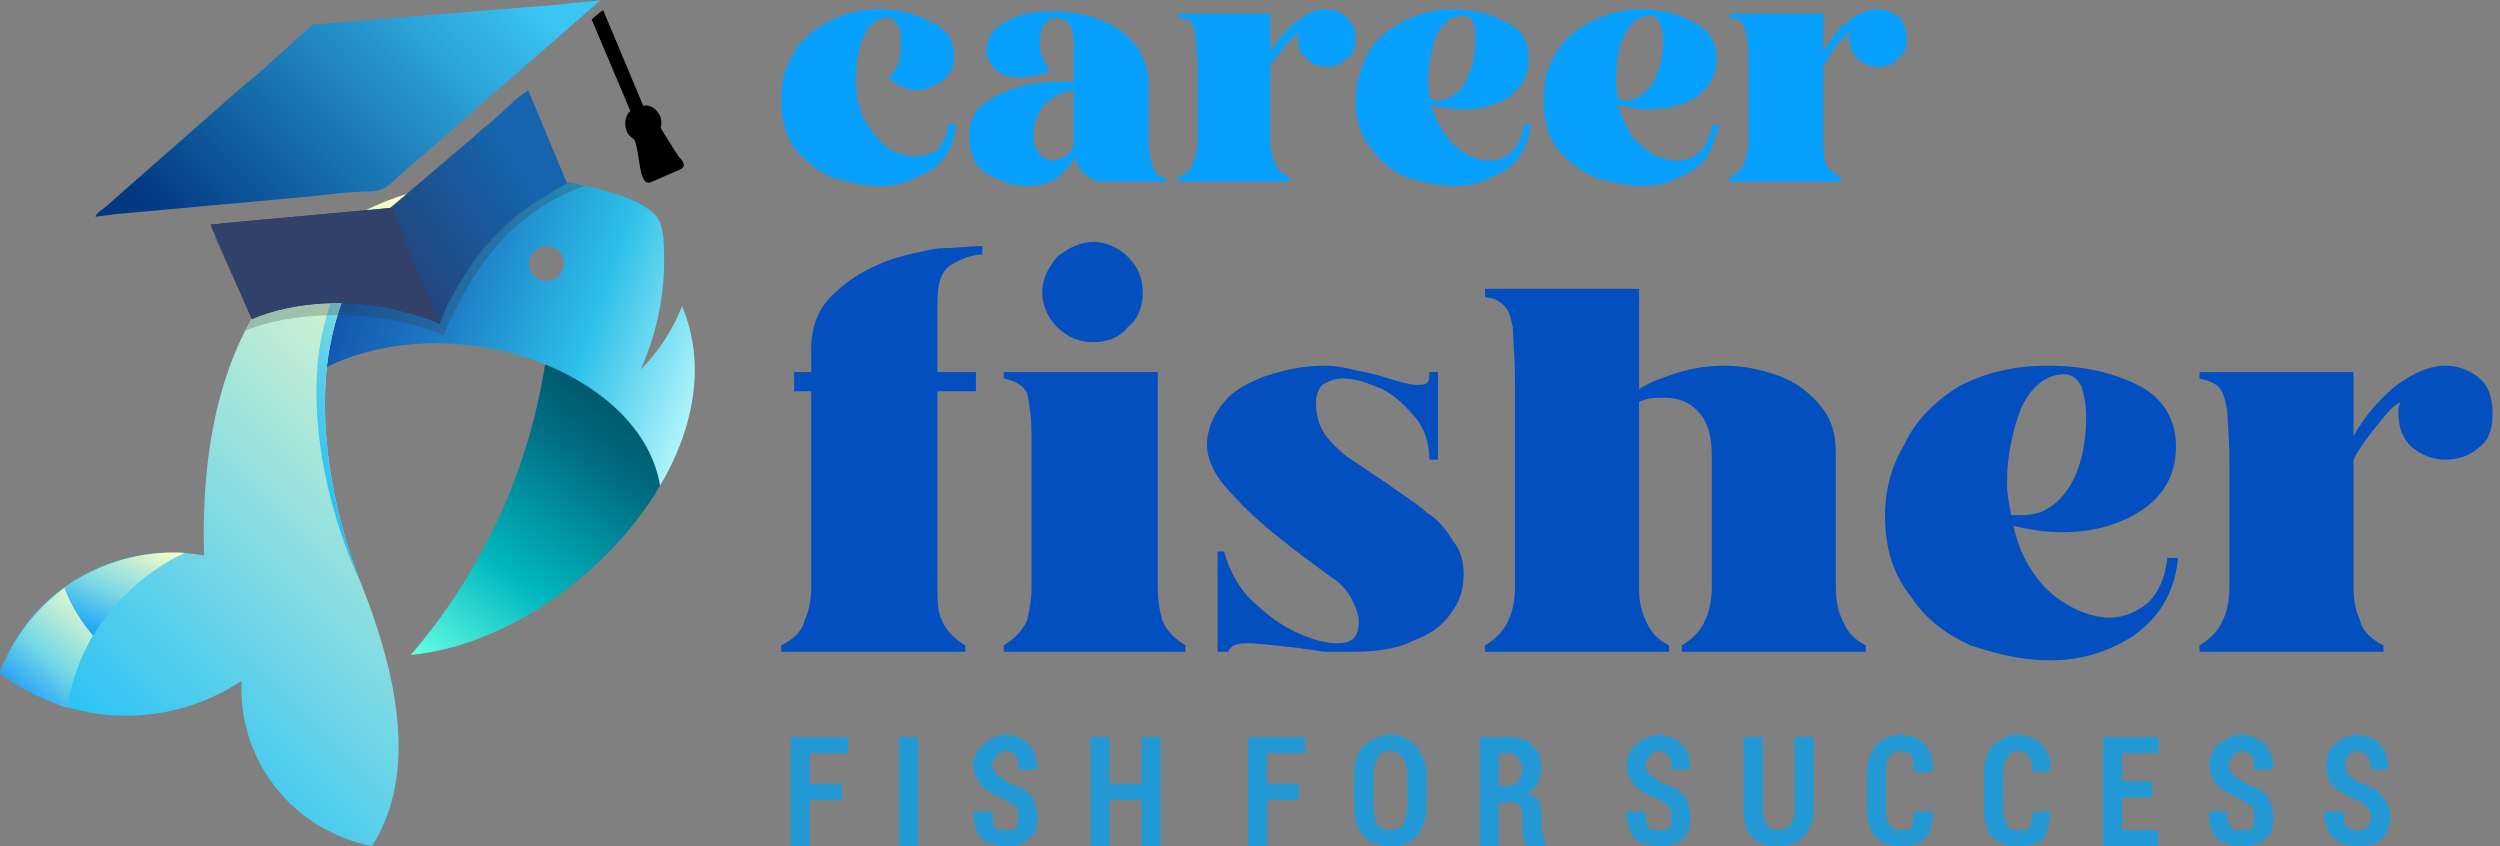
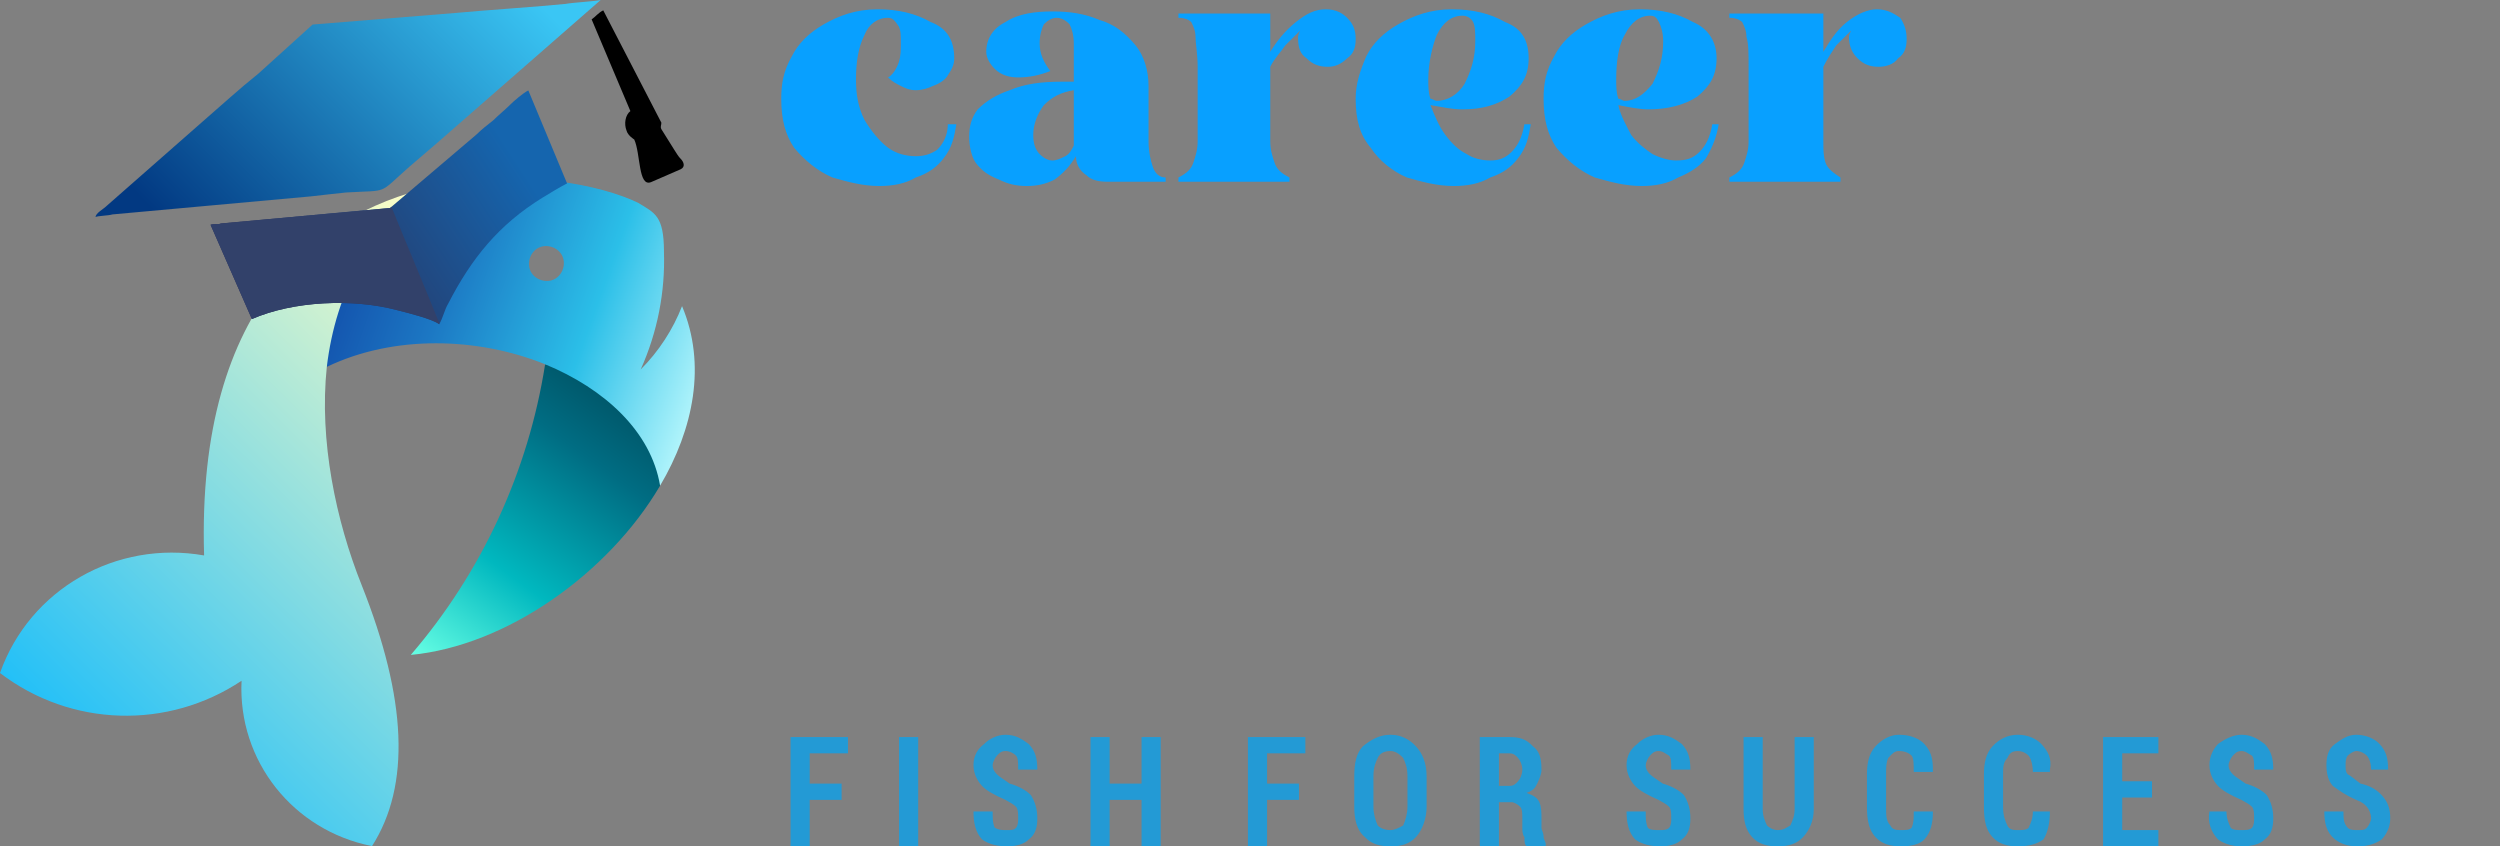
<svg xmlns="http://www.w3.org/2000/svg" width="192" height="65" viewBox="0 0 192 65" fill="none">
  <rect x="0" y="0" width="192" height="65" fill="#808080" stroke="none" />
  <path fill-rule="evenodd" clip-rule="evenodd" d="M50.694 37.302C50.893 32.738 48.016 28.869 41.865 27.976C40.575 36.21 37.004 43.949 31.548 50.298C38.889 49.603 46.726 44.048 50.694 37.302Z" fill="url(#paint0_linear_9_17676)" />
  <path fill-rule="evenodd" clip-rule="evenodd" d="M41.865 27.976C46.429 29.861 50 33.135 50.695 37.302C53.274 32.937 54.266 27.976 52.381 23.512C51.687 25.298 50.596 26.984 49.207 28.373C50.496 25.496 51.092 22.421 50.992 19.345C50.992 16.567 50.298 16.369 49.008 15.575C46.131 14.187 40.179 12.996 34.028 14.187C27.48 16.964 24.901 21.726 25.099 28.175C30.258 25.695 36.707 25.893 41.865 27.976ZM43.254 19.841C43.453 20.536 43.056 21.329 42.361 21.528C41.667 21.726 40.873 21.329 40.675 20.635C40.476 19.941 40.873 19.147 41.568 18.948C42.262 18.75 43.056 19.147 43.254 19.841Z" fill="url(#paint1_linear_9_17676)" />
  <path fill-rule="evenodd" clip-rule="evenodd" d="M27.778 44.941C25.794 39.98 24.504 33.829 25.099 28.175C25.794 22.421 28.373 17.163 34.028 14.187C24.702 15.972 15.079 23.115 15.675 42.659C8.929 41.468 2.282 45.238 0 51.687C5.456 55.853 12.897 56.052 18.552 52.282C18.254 58.433 22.52 63.79 28.571 64.98C31.548 60.318 31.25 53.671 27.778 44.941Z" fill="url(#paint2_linear_9_17676)" />
-   <path fill-rule="evenodd" clip-rule="evenodd" d="M25.099 28.175C25.794 22.421 28.373 17.163 34.028 14.187C27.877 16.865 25 22.024 24.405 27.778C23.909 33.433 25.298 39.583 27.778 44.941C25.794 39.98 24.504 33.829 25.099 28.175Z" fill="url(#paint3_linear_9_17676)" />
-   <path fill-rule="evenodd" clip-rule="evenodd" d="M7.143 48.81C6.25 47.718 5.456 46.528 4.96 45.139C2.778 46.726 0.992 49.008 0 51.687C1.587 52.877 3.373 53.77 5.159 54.365C5.456 52.381 6.151 50.496 7.143 48.81Z" fill="url(#paint4_linear_9_17676)" />
-   <path fill-rule="evenodd" clip-rule="evenodd" d="M4.96 45.139C5.456 46.528 6.25 47.718 7.143 48.81C8.829 46.131 11.21 43.849 14.187 42.46C10.814 42.262 7.639 43.254 4.96 45.139Z" fill="url(#paint5_linear_9_17676)" />
  <path fill-rule="evenodd" clip-rule="evenodd" d="M7.341 16.667C7.54 16.567 8.333 16.567 8.631 16.468L23.909 15.079C24.802 14.98 25.595 14.881 26.587 14.782C29.96 14.583 28.968 14.98 31.448 12.798C32.143 12.202 32.837 11.607 33.532 11.012L46.131 0C45.734 0.099 43.948 0.198 43.452 0.298C41.568 0.496 37.103 0.794 35.02 0.992L24.008 1.885L19.841 5.655C18.353 6.845 17.064 8.036 15.575 9.325L8.234 15.774C7.937 16.071 7.341 16.369 7.341 16.667Z" fill="url(#paint6_linear_9_17676)" />
-   <path fill-rule="evenodd" clip-rule="evenodd" d="M18.849 25.397C22.024 24.008 27.381 23.909 30.754 24.702C31.547 24.901 33.432 25.397 34.028 25.794C36.21 20.933 38.789 16.567 44.841 14.286C44.246 14.087 44.147 14.087 43.551 13.988C43.154 14.187 39.782 8.73 39.484 9.028C39.087 9.325 38.591 9.722 38.194 10.119C37.698 10.516 37.301 10.813 36.805 11.21L30.258 16.865L17.262 18.155C17.063 18.155 16.766 18.155 16.468 18.254L19.345 24.405L18.849 25.397Z" fill="#373435" fill-opacity="0.251" />
  <path fill-rule="evenodd" clip-rule="evenodd" d="M19.345 24.504C22.52 23.115 27.083 22.917 30.456 23.81C31.25 24.008 33.234 24.504 33.73 24.901C34.028 24.405 34.127 23.81 34.424 23.314C36.21 19.841 38.293 17.262 41.666 15.179C42.163 14.881 42.956 14.385 43.551 14.087L40.575 6.944C40.178 7.143 39.484 7.738 39.186 8.036C38.789 8.433 38.293 8.829 37.897 9.226C37.401 9.623 37.004 9.921 36.607 10.318L29.96 15.972L16.964 17.163C16.766 17.262 16.468 17.163 16.17 17.262L19.345 24.504Z" fill="url(#paint7_linear_9_17676)" />
  <path fill-rule="evenodd" clip-rule="evenodd" d="M19.345 24.504C22.52 23.115 27.083 22.917 30.456 23.809C31.25 24.008 33.234 24.504 33.73 24.901V24.802C32.738 22.322 30.853 17.857 30.059 15.873L29.96 15.972L16.964 17.163C16.766 17.262 16.468 17.163 16.17 17.262L19.345 24.504Z" fill="#32416A" />
-   <path fill-rule="evenodd" clip-rule="evenodd" d="M45.437 1.488L48.413 8.532C48.016 8.829 47.917 9.524 48.115 10.02C48.214 10.417 48.71 10.714 48.71 10.714C49.206 11.806 49.008 14.385 50 13.988L52.282 12.996C52.679 12.798 52.48 12.401 52.282 12.203C52.083 12.004 51.984 11.806 51.786 11.508L50.794 9.921C50.694 9.722 50.794 9.623 50.794 9.425C50.794 8.532 49.901 7.937 49.405 8.135L46.329 0.794C45.933 0.992 45.734 1.29 45.437 1.488Z" fill="black" />
+   <path fill-rule="evenodd" clip-rule="evenodd" d="M45.437 1.488L48.413 8.532C48.016 8.829 47.917 9.524 48.115 10.02C48.214 10.417 48.71 10.714 48.71 10.714C49.206 11.806 49.008 14.385 50 13.988L52.282 12.996C52.679 12.798 52.48 12.401 52.282 12.203C52.083 12.004 51.984 11.806 51.786 11.508L50.794 9.921C50.694 9.722 50.794 9.623 50.794 9.425L46.329 0.794C45.933 0.992 45.734 1.29 45.437 1.488Z" fill="black" />
  <path fill-rule="evenodd" clip-rule="evenodd" d="M67.544 14.286C66.232 14.286 65.084 13.959 63.936 13.632C62.788 13.141 61.804 12.324 60.984 11.342C60.328 10.361 60 9.217 60 7.582C60 6.437 60.164 5.456 60.82 4.312C61.312 3.33 62.132 2.513 63.28 1.859C64.428 1.205 65.74 0.714 67.38 0.714C69.02 0.714 70.332 1.041 71.48 1.695C72.792 2.186 73.284 3.167 73.284 4.475C73.284 4.966 73.12 5.293 72.792 5.783C72.628 6.11 72.136 6.437 71.644 6.601C71.316 6.764 70.824 6.928 70.332 6.928C69.84 6.928 69.512 6.764 69.184 6.601C68.856 6.437 68.528 6.274 68.2 5.947C68.528 5.783 68.856 5.293 69.02 4.802C69.184 4.312 69.184 3.821 69.184 3.33C69.184 2.676 69.184 2.349 69.02 2.022C68.692 1.532 68.528 1.368 68.2 1.368C67.38 1.368 66.724 1.859 66.396 2.676C65.904 3.657 65.74 4.802 65.74 6.11C65.74 7.255 65.904 8.236 66.396 9.217C66.888 10.034 67.544 10.852 68.2 11.342C68.856 11.833 69.676 11.997 70.332 11.997C70.988 11.997 71.48 11.833 71.972 11.506C72.464 11.015 72.792 10.361 72.792 9.544H73.448C73.284 10.525 73.12 11.342 72.464 12.16C71.972 12.814 71.316 13.305 70.332 13.632C69.512 14.122 68.528 14.286 67.544 14.286ZM78.86 14.286C78.04 14.286 77.384 14.122 76.728 13.795C75.908 13.468 75.416 13.141 74.924 12.487C74.596 11.997 74.432 11.179 74.432 10.525C74.432 9.707 74.596 9.053 75.088 8.399C75.744 7.745 76.564 7.255 77.548 6.928C78.696 6.437 80.008 6.274 81.484 6.274C81.976 6.274 82.304 6.274 82.468 6.274V3.33C82.468 2.676 82.304 2.186 82.14 1.859C81.812 1.532 81.484 1.368 81.156 1.368C80.828 1.368 80.5 1.532 80.172 1.859C80.008 2.186 79.844 2.676 79.844 3.33C79.844 4.148 80.172 4.802 80.664 5.456C79.844 5.783 79.024 5.947 78.204 5.947C77.548 5.947 76.892 5.783 76.4 5.293C76.072 4.966 75.744 4.475 75.744 3.985C75.744 3.003 76.236 2.186 77.22 1.695C78.204 1.041 79.516 0.878 80.828 0.878C82.14 0.878 83.288 1.041 84.436 1.532C85.584 1.859 86.404 2.513 87.224 3.494C87.88 4.312 88.208 5.456 88.208 6.601V10.852C88.208 11.669 88.372 12.324 88.536 12.814C88.7 13.305 89.028 13.632 89.52 13.632V13.959H85.092C84.272 13.959 83.78 13.795 83.452 13.468C82.96 13.141 82.632 12.651 82.632 11.997C82.14 12.814 81.648 13.305 80.992 13.795C80.336 14.122 79.68 14.286 78.86 14.286ZM82.468 6.928C81.484 7.091 80.828 7.418 80.172 8.072C79.68 8.726 79.352 9.544 79.352 10.361C79.352 11.015 79.516 11.506 79.844 11.833C80.172 12.16 80.5 12.324 80.828 12.324C81.156 12.324 81.484 12.16 81.812 11.997C82.14 11.833 82.304 11.506 82.468 11.179V6.928ZM90.504 13.632C91.16 13.305 91.488 12.978 91.652 12.487C91.816 11.997 91.98 11.506 91.98 10.852V5.129C91.98 4.148 91.816 3.33 91.816 2.84C91.816 2.349 91.652 2.022 91.488 1.695C91.324 1.532 90.996 1.368 90.504 1.368V1.041H97.556V3.985C98.048 3.167 98.704 2.349 99.524 1.695C100.344 1.041 101 0.714 101.82 0.714C102.64 0.714 103.132 1.041 103.46 1.368C103.952 1.859 104.116 2.349 104.116 3.003C104.116 3.657 103.952 4.148 103.46 4.475C102.968 4.966 102.476 5.129 101.984 5.129C101.328 5.129 100.836 4.966 100.344 4.475C99.852 4.148 99.688 3.657 99.688 2.84C99.688 2.84 99.688 2.676 99.852 2.349C99.524 2.676 99.196 3.003 98.704 3.494C98.376 3.985 97.884 4.475 97.556 5.129V10.852C97.556 11.506 97.72 11.997 97.884 12.487C98.048 12.978 98.376 13.305 99.032 13.632V13.959H90.504V13.632ZM111.66 14.286C110.348 14.286 109.2 13.959 108.052 13.632C106.904 13.141 105.92 12.324 105.264 11.342C104.444 10.361 104.116 9.217 104.116 7.582C104.116 6.437 104.444 5.456 104.936 4.312C105.428 3.33 106.248 2.513 107.396 1.859C108.544 1.205 109.856 0.714 111.496 0.714C113.136 0.714 114.448 1.041 115.596 1.695C116.908 2.186 117.4 3.167 117.4 4.475C117.4 5.783 116.908 6.601 115.924 7.418C114.94 8.072 113.792 8.399 112.316 8.399C111.496 8.399 110.84 8.236 109.856 8.072C110.184 8.89 110.512 9.707 111.004 10.361C111.496 11.015 111.988 11.506 112.644 11.833C113.136 12.16 113.792 12.324 114.448 12.324C115.104 12.324 115.596 12.16 116.088 11.669C116.58 11.179 116.908 10.525 117.072 9.544H117.564C117.4 10.525 117.236 11.342 116.58 12.16C116.088 12.814 115.432 13.305 114.448 13.632C113.628 14.122 112.644 14.286 111.66 14.286ZM109.856 7.582C110.02 7.582 110.184 7.745 110.348 7.745C111.168 7.745 111.988 7.255 112.48 6.437C112.972 5.456 113.3 4.475 113.3 3.167C113.3 2.513 113.3 2.022 113.136 1.695C112.972 1.368 112.644 1.205 112.316 1.205C111.496 1.205 110.84 1.695 110.348 2.676C110.02 3.494 109.692 4.802 109.692 6.11C109.692 6.601 109.692 7.091 109.856 7.582ZM126.092 14.286C124.78 14.286 123.632 13.959 122.484 13.632C121.336 13.141 120.352 12.324 119.532 11.342C118.876 10.361 118.548 9.217 118.548 7.582C118.548 6.437 118.712 5.456 119.368 4.312C119.86 3.33 120.68 2.513 121.828 1.859C122.976 1.205 124.288 0.714 125.928 0.714C127.568 0.714 128.88 1.041 130.028 1.695C131.176 2.186 131.832 3.167 131.832 4.475C131.832 5.783 131.34 6.601 130.356 7.418C129.372 8.072 128.06 8.399 126.584 8.399C125.928 8.399 125.108 8.236 124.288 8.072C124.452 8.89 124.944 9.707 125.272 10.361C125.764 11.015 126.42 11.506 126.912 11.833C127.568 12.16 128.224 12.324 128.716 12.324C129.536 12.324 130.028 12.16 130.52 11.669C131.012 11.179 131.34 10.525 131.504 9.544H131.996C131.832 10.525 131.504 11.342 131.012 12.16C130.52 12.814 129.7 13.305 128.88 13.632C128.06 14.122 127.076 14.286 126.092 14.286ZM124.288 7.582C124.452 7.582 124.616 7.745 124.78 7.745C125.6 7.745 126.256 7.255 126.912 6.437C127.404 5.456 127.732 4.475 127.732 3.167C127.732 2.513 127.568 2.022 127.404 1.695C127.24 1.368 127.076 1.205 126.748 1.205C125.928 1.205 125.272 1.695 124.78 2.676C124.288 3.494 124.124 4.802 124.124 6.11C124.124 6.601 124.124 7.091 124.288 7.582ZM132.816 13.632C133.472 13.305 133.8 12.978 133.964 12.487C134.128 11.997 134.292 11.506 134.292 10.852V5.129C134.292 4.148 134.292 3.33 134.128 2.84C134.128 2.349 133.964 2.022 133.8 1.695C133.636 1.532 133.308 1.368 132.816 1.368V1.041H140.033V3.985C140.525 3.167 141.017 2.349 141.837 1.695C142.657 1.041 143.477 0.714 144.133 0.714C144.953 0.714 145.445 1.041 145.937 1.368C146.265 1.859 146.429 2.349 146.429 3.003C146.429 3.657 146.265 4.148 145.773 4.475C145.445 4.966 144.789 5.129 144.297 5.129C143.641 5.129 143.149 4.966 142.657 4.475C142.329 4.148 142.001 3.657 142.001 2.84C142.001 2.84 142.001 2.676 142.165 2.349C141.837 2.676 141.509 3.003 141.017 3.494C140.689 3.985 140.361 4.475 140.033 5.129V10.852C140.033 11.506 140.033 11.997 140.197 12.487C140.361 12.978 140.853 13.305 141.345 13.632V13.959H132.816V13.632Z" fill="#08A0FF" />
  <path fill-rule="evenodd" clip-rule="evenodd" d="M64.635 61.429H62.185V65H60.714V56.607H65.125V57.857H62.185V60.179H64.635V61.429ZM70.517 65H69.046V56.607H70.517V65ZM78.195 62.857C78.195 62.5 78.195 62.143 78.032 61.964C77.869 61.786 77.542 61.607 77.215 61.429C76.398 61.071 75.745 60.714 75.418 60.357C75.091 60 74.764 59.464 74.764 58.75C74.764 58.036 75.091 57.5 75.581 57.143C75.908 56.786 76.562 56.429 77.215 56.429C78.032 56.429 78.522 56.786 79.012 57.143C79.502 57.679 79.666 58.214 79.666 59.107H78.195C78.195 58.571 78.195 58.214 78.032 58.036C77.869 57.857 77.542 57.679 77.215 57.679C76.888 57.679 76.725 57.857 76.562 58.036C76.398 58.214 76.235 58.571 76.235 58.75C76.235 59.107 76.398 59.286 76.562 59.464C76.725 59.643 77.052 59.821 77.542 60.179C78.195 60.357 78.849 60.714 79.176 61.071C79.502 61.607 79.666 62.143 79.666 62.857C79.666 63.571 79.502 64.107 79.012 64.464C78.686 64.821 78.032 65 77.379 65C76.562 65 75.908 64.821 75.418 64.464C74.928 63.929 74.764 63.214 74.764 62.321H76.235C76.235 62.857 76.235 63.214 76.398 63.571C76.725 63.75 76.888 63.75 77.379 63.75C77.705 63.75 77.869 63.75 78.032 63.571C78.195 63.393 78.195 63.036 78.195 62.857ZM89.141 65H87.671V61.429H85.22V65H83.75V56.607H85.22V60.179H87.671V56.607H89.141V65ZM99.761 61.429H97.31V65H95.84V56.607H100.251V57.857H97.31V60.179H99.761V61.429ZM109.563 61.964C109.563 62.857 109.236 63.75 108.746 64.286C108.256 64.821 107.603 65 106.786 65C105.969 65 105.315 64.821 104.825 64.286C104.172 63.75 104.008 62.857 104.008 61.964V59.643C104.008 58.571 104.172 57.857 104.662 57.321C105.315 56.786 105.969 56.429 106.786 56.429C107.603 56.429 108.256 56.786 108.746 57.321C109.236 57.857 109.563 58.571 109.563 59.643V61.964ZM108.093 59.643C108.093 58.929 107.929 58.571 107.766 58.214C107.439 57.857 107.113 57.679 106.786 57.679C106.296 57.679 105.969 57.857 105.806 58.214C105.642 58.571 105.479 58.929 105.479 59.643V61.964C105.479 62.5 105.642 63.036 105.806 63.393C105.969 63.571 106.296 63.75 106.786 63.75C107.113 63.75 107.439 63.571 107.766 63.393C107.929 63.036 108.093 62.5 108.093 61.964V59.643ZM115.118 61.607V65H113.647V56.607H115.935C116.752 56.607 117.242 56.786 117.732 57.321C118.222 57.679 118.385 58.214 118.385 59.107C118.385 59.464 118.222 59.821 118.059 60.179C117.895 60.536 117.732 60.714 117.242 60.893C117.732 61.071 118.059 61.25 118.222 61.607C118.385 61.964 118.385 62.5 118.385 62.857V63.571C118.385 63.75 118.549 63.929 118.549 64.286C118.549 64.464 118.712 64.643 118.712 64.821V65H117.242C117.078 64.821 117.078 64.643 117.078 64.286C116.915 64.107 116.915 63.75 116.915 63.571V62.857C116.915 62.5 116.915 62.143 116.752 61.964C116.588 61.786 116.261 61.607 116.098 61.607H115.118ZM115.118 60.357H115.935C116.261 60.357 116.425 60.179 116.588 60C116.752 59.821 116.915 59.464 116.915 59.107C116.915 58.75 116.752 58.393 116.588 58.214C116.425 58.036 116.261 57.857 115.935 57.857H115.118V60.357ZM128.351 62.857C128.351 62.5 128.351 62.143 128.188 61.964C128.024 61.786 127.698 61.607 127.371 61.429C126.554 61.071 125.901 60.714 125.574 60.357C125.247 60 124.92 59.464 124.92 58.75C124.92 58.036 125.247 57.5 125.737 57.143C126.064 56.786 126.717 56.429 127.371 56.429C128.188 56.429 128.678 56.786 129.168 57.143C129.658 57.679 129.821 58.214 129.821 59.107H128.351C128.351 58.571 128.351 58.214 128.188 58.036C127.861 57.857 127.698 57.679 127.371 57.679C127.044 57.679 126.881 57.857 126.717 58.036C126.554 58.214 126.391 58.571 126.391 58.75C126.391 59.107 126.554 59.286 126.717 59.464C126.881 59.643 127.208 59.821 127.698 60.179C128.351 60.357 129.005 60.714 129.331 61.071C129.658 61.607 129.821 62.143 129.821 62.857C129.821 63.571 129.658 64.107 129.168 64.464C128.841 64.821 128.188 65 127.534 65C126.717 65 126.064 64.821 125.574 64.464C125.084 63.929 124.92 63.214 124.92 62.321H126.391C126.391 62.857 126.391 63.214 126.554 63.571C126.717 63.75 127.044 63.75 127.534 63.75C127.698 63.75 128.024 63.75 128.188 63.571C128.351 63.393 128.351 63.036 128.351 62.857ZM139.297 56.607V62.143C139.297 63.036 138.97 63.75 138.48 64.286C137.99 64.821 137.337 65 136.52 65C135.703 65 135.049 64.821 134.559 64.286C134.069 63.75 133.906 63.036 133.906 62.143V56.607H135.376V62.143C135.376 62.679 135.54 63.036 135.703 63.393C135.866 63.571 136.193 63.75 136.52 63.75C137.01 63.75 137.173 63.571 137.5 63.393C137.663 63.036 137.827 62.679 137.827 62.143V56.607H139.297ZM148.446 62.321C148.446 63.214 148.283 63.929 147.793 64.464C147.466 64.821 146.812 65 145.996 65C145.179 65 144.525 64.821 144.035 64.286C143.545 63.75 143.382 63.036 143.382 61.964V59.464C143.382 58.571 143.545 57.857 144.035 57.321C144.525 56.786 145.179 56.429 145.832 56.429C146.812 56.429 147.466 56.786 147.793 57.143C148.283 57.679 148.446 58.214 148.446 59.107V59.286H146.976C146.976 58.75 146.976 58.214 146.812 58.036C146.649 57.857 146.322 57.679 145.832 57.679C145.505 57.679 145.342 57.857 145.015 58.214C144.852 58.571 144.852 58.929 144.852 59.464V61.964C144.852 62.679 144.852 63.036 145.179 63.393C145.342 63.75 145.669 63.75 145.996 63.75C146.322 63.75 146.649 63.75 146.812 63.571C146.976 63.214 146.976 62.857 146.976 62.321H148.446ZM157.432 62.321C157.432 63.214 157.268 63.929 156.942 64.464C156.451 64.821 155.798 65 154.981 65C154.164 65 153.511 64.821 153.021 64.286C152.53 63.75 152.367 63.036 152.367 61.964V59.464C152.367 58.571 152.53 57.857 153.021 57.321C153.511 56.786 154.164 56.429 154.981 56.429C155.798 56.429 156.451 56.786 156.778 57.143C157.268 57.679 157.595 58.214 157.432 59.107V59.286H156.125C156.125 58.75 155.961 58.214 155.798 58.036C155.635 57.857 155.308 57.679 154.981 57.679C154.491 57.679 154.328 57.857 154.164 58.214C153.837 58.571 153.837 58.929 153.837 59.464V61.964C153.837 62.679 154.001 63.036 154.164 63.393C154.328 63.75 154.654 63.75 154.981 63.75C155.308 63.75 155.635 63.75 155.798 63.571C155.961 63.214 156.125 62.857 156.125 62.321H157.432ZM165.274 61.25H162.986V63.75H165.764V65H161.516V56.607H165.764V57.857H162.986V60H165.274V61.25ZM173.116 62.857C173.116 62.5 173.116 62.143 172.952 61.964C172.789 61.786 172.462 61.607 172.135 61.429C171.318 61.071 170.665 60.714 170.338 60.357C170.011 60 169.685 59.464 169.685 58.75C169.685 58.036 170.011 57.5 170.338 57.143C170.828 56.786 171.482 56.429 172.135 56.429C172.952 56.429 173.442 56.786 173.932 57.143C174.423 57.679 174.586 58.214 174.586 59.107H173.116C173.116 58.571 173.116 58.214 172.952 58.036C172.625 57.857 172.462 57.679 172.135 57.679C171.809 57.679 171.645 57.857 171.482 58.036C171.318 58.214 171.155 58.571 171.155 58.75C171.155 59.107 171.318 59.286 171.482 59.464C171.645 59.643 171.972 59.821 172.462 60.179C173.116 60.357 173.769 60.714 174.096 61.071C174.423 61.607 174.586 62.143 174.586 62.857C174.586 63.571 174.423 64.107 173.932 64.464C173.606 64.821 172.952 65 172.135 65C171.482 65 170.828 64.821 170.338 64.464C169.848 63.929 169.521 63.214 169.685 62.321H170.992C170.992 62.857 171.155 63.214 171.318 63.571C171.482 63.75 171.809 63.75 172.135 63.75C172.462 63.75 172.789 63.75 172.952 63.571C173.116 63.393 173.116 63.036 173.116 62.857ZM182.101 62.857C182.101 62.5 181.938 62.143 181.774 61.964C181.611 61.786 181.448 61.607 180.958 61.429C180.141 61.071 179.651 60.714 179.16 60.357C178.834 60 178.67 59.464 178.67 58.75C178.67 58.036 178.834 57.5 179.324 57.143C179.814 56.786 180.304 56.429 180.958 56.429C181.774 56.429 182.428 56.786 182.755 57.143C183.245 57.679 183.408 58.214 183.408 59.107H182.101C182.101 58.571 181.938 58.214 181.774 58.036C181.611 57.857 181.284 57.679 180.958 57.679C180.794 57.679 180.467 57.857 180.304 58.036C180.141 58.214 180.141 58.571 180.141 58.75C180.141 59.107 180.141 59.286 180.304 59.464C180.631 59.643 180.794 59.821 181.284 60.179C182.101 60.357 182.591 60.714 182.918 61.071C183.408 61.607 183.571 62.143 183.571 62.857C183.571 63.571 183.245 64.107 182.918 64.464C182.428 64.821 181.774 65 181.121 65C180.304 65 179.814 64.821 179.324 64.464C178.67 63.929 178.507 63.214 178.507 62.321H179.977C179.977 62.857 179.977 63.214 180.304 63.571C180.467 63.75 180.794 63.75 181.121 63.75C181.448 63.75 181.611 63.75 181.774 63.571C181.938 63.393 182.101 63.036 182.101 62.857Z" fill="#239AD5" />
-   <path fill-rule="evenodd" clip-rule="evenodd" d="M60 49.566C60.986 49.074 61.643 48.418 61.807 47.598C62.136 46.942 62.3 45.959 62.3 45.139V30.051H60.986V28.575H62.3V26.771C62.3 24.967 62.957 23.491 64.107 22.507C65.257 21.359 66.736 20.539 68.543 19.883C69.693 19.555 71.007 19.227 72.157 19.063C73.471 19.063 74.457 18.899 75.443 18.899V19.555C74.621 19.555 73.8 19.883 72.979 20.375C72.321 20.867 71.993 21.687 71.993 23.163V28.575H74.95V30.051H71.993V45.139C71.993 46.122 71.993 46.942 72.321 47.598C72.65 48.418 73.307 49.074 74.129 49.566V50.058H60V49.566ZM83.986 26.279C83 26.279 82.014 25.951 81.193 25.131C80.536 24.475 80.043 23.491 80.043 22.507C80.043 21.359 80.536 20.539 81.193 19.719C82.014 19.063 83 18.571 83.986 18.571C84.971 18.571 85.957 19.063 86.614 19.719C87.436 20.539 87.764 21.359 87.764 22.507C87.764 23.491 87.436 24.475 86.614 25.131C85.957 25.951 84.971 26.279 83.986 26.279ZM77.086 49.566C77.907 49.074 78.564 48.418 78.893 47.598C79.057 46.942 79.221 45.959 79.221 45.139V33.495C79.221 32.019 79.057 31.035 78.893 30.215C78.564 29.559 77.907 29.231 77.086 29.067V28.575H88.914V45.139C88.914 46.122 89.079 46.942 89.243 47.598C89.571 48.418 90.229 49.074 91.05 49.566V50.058H77.086V49.566ZM93.514 42.351H94.007C94.336 43.498 94.829 44.647 95.814 45.794C96.8 46.778 97.95 47.762 99.264 48.418C100.579 49.074 101.729 49.402 102.714 49.402C103.864 49.402 104.357 48.91 104.357 47.762C104.357 47.27 104.193 46.778 103.864 46.122C103.536 45.467 103.043 44.81 102.221 44.319L101.564 43.827C99.757 42.515 98.279 41.367 97.129 40.383C95.979 39.399 94.993 38.415 94.007 37.267C93.186 36.283 92.693 35.135 92.693 34.151C92.693 33.003 93.186 31.855 94.007 30.871C94.664 30.051 95.814 29.395 97.129 28.903C98.607 28.411 100.086 28.083 101.729 28.083C102.55 28.083 103.371 28.247 104.029 28.411C104.85 28.575 105.671 28.739 106.657 29.067C107.643 29.395 108.464 29.559 108.793 29.559C109.121 29.559 109.45 29.559 109.614 29.395C109.779 29.231 109.779 28.903 109.779 28.575H110.436V35.299H109.779C109.779 34.151 109.45 33.003 108.793 32.183C107.971 31.199 107.15 30.379 106.164 29.887C105.014 29.395 104.029 29.067 103.207 29.067C102.55 29.067 102.057 29.231 101.564 29.559C101.236 29.887 101.071 30.379 101.071 30.871C101.071 31.855 101.236 32.511 101.729 33.331C102.221 33.987 102.879 34.643 103.536 35.135C104.357 35.627 105.179 36.283 106.493 37.103C107.807 38.087 108.957 38.743 109.614 39.399C110.436 39.891 111.093 40.711 111.586 41.531C112.243 42.351 112.407 43.171 112.407 44.154C112.407 45.303 112.079 46.286 111.421 47.106C110.764 48.09 109.779 48.746 108.464 49.238C107.15 49.894 105.507 50.058 103.7 50.058C103.043 50.058 102.714 50.058 102.386 50.058C102.057 50.058 101.4 50.058 100.743 49.894C100.25 49.894 99.757 49.73 99.429 49.73C97.786 49.566 96.636 49.402 95.814 49.402C94.993 49.402 94.5 49.566 94.336 50.058H93.514V42.351ZM114.05 49.566C114.871 49.074 115.529 48.418 115.857 47.598C116.186 46.942 116.35 45.959 116.35 45.139V29.231C116.35 27.427 116.186 25.951 116.186 25.131C116.021 24.311 115.857 23.819 115.529 23.491C115.2 23.163 114.707 22.835 114.05 22.835V22.179H125.879V29.887C126.864 29.231 128.014 28.903 129 28.575C130.15 28.247 131.3 28.083 132.45 28.083C133.929 28.083 135.407 28.411 136.721 28.903C138.036 29.395 139.021 30.215 139.843 31.199C140.664 32.183 140.993 33.331 140.993 34.807V45.139C140.993 46.122 141.157 46.942 141.486 47.598C141.814 48.418 142.307 49.074 143.293 49.566V50.058H129.164V49.566C129.986 49.074 130.643 48.418 130.971 47.598C131.3 46.942 131.464 45.959 131.464 45.139V34.971C131.464 33.495 131.136 32.347 130.479 31.691C129.821 30.871 128.836 30.543 127.85 30.543C127.193 30.543 126.536 30.543 125.879 30.871V45.139C125.879 46.122 126.043 46.942 126.371 47.598C126.7 48.418 127.193 49.074 128.179 49.566V50.058H114.05V49.566ZM157.421 50.714C155.286 50.714 153.314 50.222 151.343 49.566C149.536 48.746 147.893 47.598 146.743 45.794C145.429 44.154 144.771 42.187 144.771 39.563C144.771 37.595 145.264 35.791 146.25 34.151C147.071 32.347 148.55 30.871 150.357 29.723C152.164 28.739 154.464 28.083 157.257 28.083C159.886 28.083 162.186 28.575 164.157 29.559C166.129 30.543 167.114 32.183 167.114 34.315C167.114 36.283 166.293 37.923 164.65 39.071C163.007 40.219 160.871 40.875 158.407 40.875C157.257 40.875 155.943 40.711 154.629 40.383C154.957 41.859 155.45 43.007 156.271 44.154C157.093 45.303 157.914 45.959 159.064 46.614C160.05 47.106 161.036 47.434 162.021 47.434C163.171 47.434 164.157 46.942 164.979 46.286C165.8 45.467 166.293 44.319 166.457 42.843H167.279C167.114 44.483 166.621 45.794 165.8 46.942C164.814 48.254 163.664 49.074 162.186 49.73C160.707 50.386 159.229 50.714 157.421 50.714ZM154.464 39.563C154.793 39.563 155.121 39.563 155.286 39.563C156.764 39.563 157.914 38.907 158.9 37.431C159.721 36.119 160.214 34.315 160.214 32.019C160.214 31.035 160.05 30.379 159.886 29.723C159.557 29.067 159.064 28.739 158.571 28.739C157.257 28.739 156.107 29.559 155.286 31.199C154.629 32.839 154.136 34.807 154.136 37.103C154.136 37.923 154.3 38.743 154.464 39.563ZM168.921 49.566C169.743 49.074 170.4 48.418 170.729 47.598C171.057 46.942 171.221 45.959 171.221 45.139V35.463C171.221 33.659 171.057 32.347 171.057 31.527C170.893 30.707 170.729 30.051 170.4 29.723C170.071 29.395 169.579 29.231 168.921 29.067V28.575H180.75V33.495C181.571 32.019 182.557 30.871 183.871 29.723C185.186 28.739 186.5 28.083 187.814 28.083C188.964 28.083 189.95 28.575 190.607 29.231C191.264 29.887 191.429 30.871 191.429 31.855C191.429 33.003 191.1 33.823 190.443 34.315C189.786 34.971 188.8 35.299 187.814 35.299C186.829 35.299 186.007 34.971 185.186 34.315C184.529 33.659 184.2 32.839 184.2 31.691C184.2 31.363 184.2 31.199 184.364 30.871C183.707 31.199 183.214 31.855 182.557 32.675C181.9 33.495 181.243 34.315 180.75 35.299V45.139C180.75 46.122 180.914 46.942 181.243 47.598C181.407 48.418 182.064 49.074 183.05 49.566V50.058H168.921V49.566Z" fill="#044FBF" />
  <defs>
    <linearGradient id="paint0_linear_9_17676" x1="32.553" y1="51.021" x2="49.757" y2="27.282" gradientUnits="userSpaceOnUse">
      <stop stop-color="#67FFE4" />
      <stop offset="0.322" stop-color="#00B8BF" />
      <stop offset="0.69" stop-color="#006D83" />
      <stop offset="1" stop-color="#004454" />
    </linearGradient>
    <linearGradient id="paint1_linear_9_17676" x1="22.979" y1="19.661" x2="55.51" y2="31.296" gradientUnits="userSpaceOnUse">
      <stop stop-color="#0F42A3" />
      <stop offset="0.329" stop-color="#1C77C3" />
      <stop offset="0.659" stop-color="#2BBFE8" />
      <stop offset="1" stop-color="#CCFFFF" />
    </linearGradient>
    <linearGradient id="paint2_linear_9_17676" x1="-2.792" y1="59.606" x2="36.835" y2="19.508" gradientUnits="userSpaceOnUse">
      <stop stop-color="#00B6FF" />
      <stop offset="0.49" stop-color="#7FDAE3" />
      <stop offset="1" stop-color="#FFFFC6" />
    </linearGradient>
    <linearGradient id="paint3_linear_9_17676" x1="19.249" y1="34.281" x2="39.075" y2="24.861" gradientUnits="userSpaceOnUse">
      <stop stop-color="#00B6FF" />
      <stop offset="0.549" stop-color="#8EDFDF" />
      <stop offset="0.788" stop-color="#FFFFC6" />
      <stop offset="1" stop-color="#FFFFC6" />
    </linearGradient>
    <linearGradient id="paint4_linear_9_17676" x1="-0.162" y1="54.143" x2="7.394" y2="45.284" gradientUnits="userSpaceOnUse">
      <stop stop-color="#0083FF" />
      <stop offset="0.451" stop-color="#72D8E6" />
      <stop offset="1" stop-color="#FFFFC6" />
    </linearGradient>
    <linearGradient id="paint5_linear_9_17676" x1="7.574" y1="50.04" x2="11.612" y2="41.241" gradientUnits="userSpaceOnUse">
      <stop stop-color="#0095FF" />
      <stop offset="0.471" stop-color="#79D8E4" />
      <stop offset="1" stop-color="#FFFFC6" />
    </linearGradient>
    <linearGradient id="paint6_linear_9_17676" x1="15.253" y1="19.689" x2="38.2" y2="-3.009" gradientUnits="userSpaceOnUse">
      <stop stop-color="#023982" />
      <stop offset="1" stop-color="#3AC6F4" />
    </linearGradient>
    <linearGradient id="paint7_linear_9_17676" x1="21.346" y1="21.444" x2="38.378" y2="10.352" gradientUnits="userSpaceOnUse">
      <stop stop-color="#2B305A" />
      <stop offset="1" stop-color="#1565AE" />
    </linearGradient>
  </defs>
</svg>